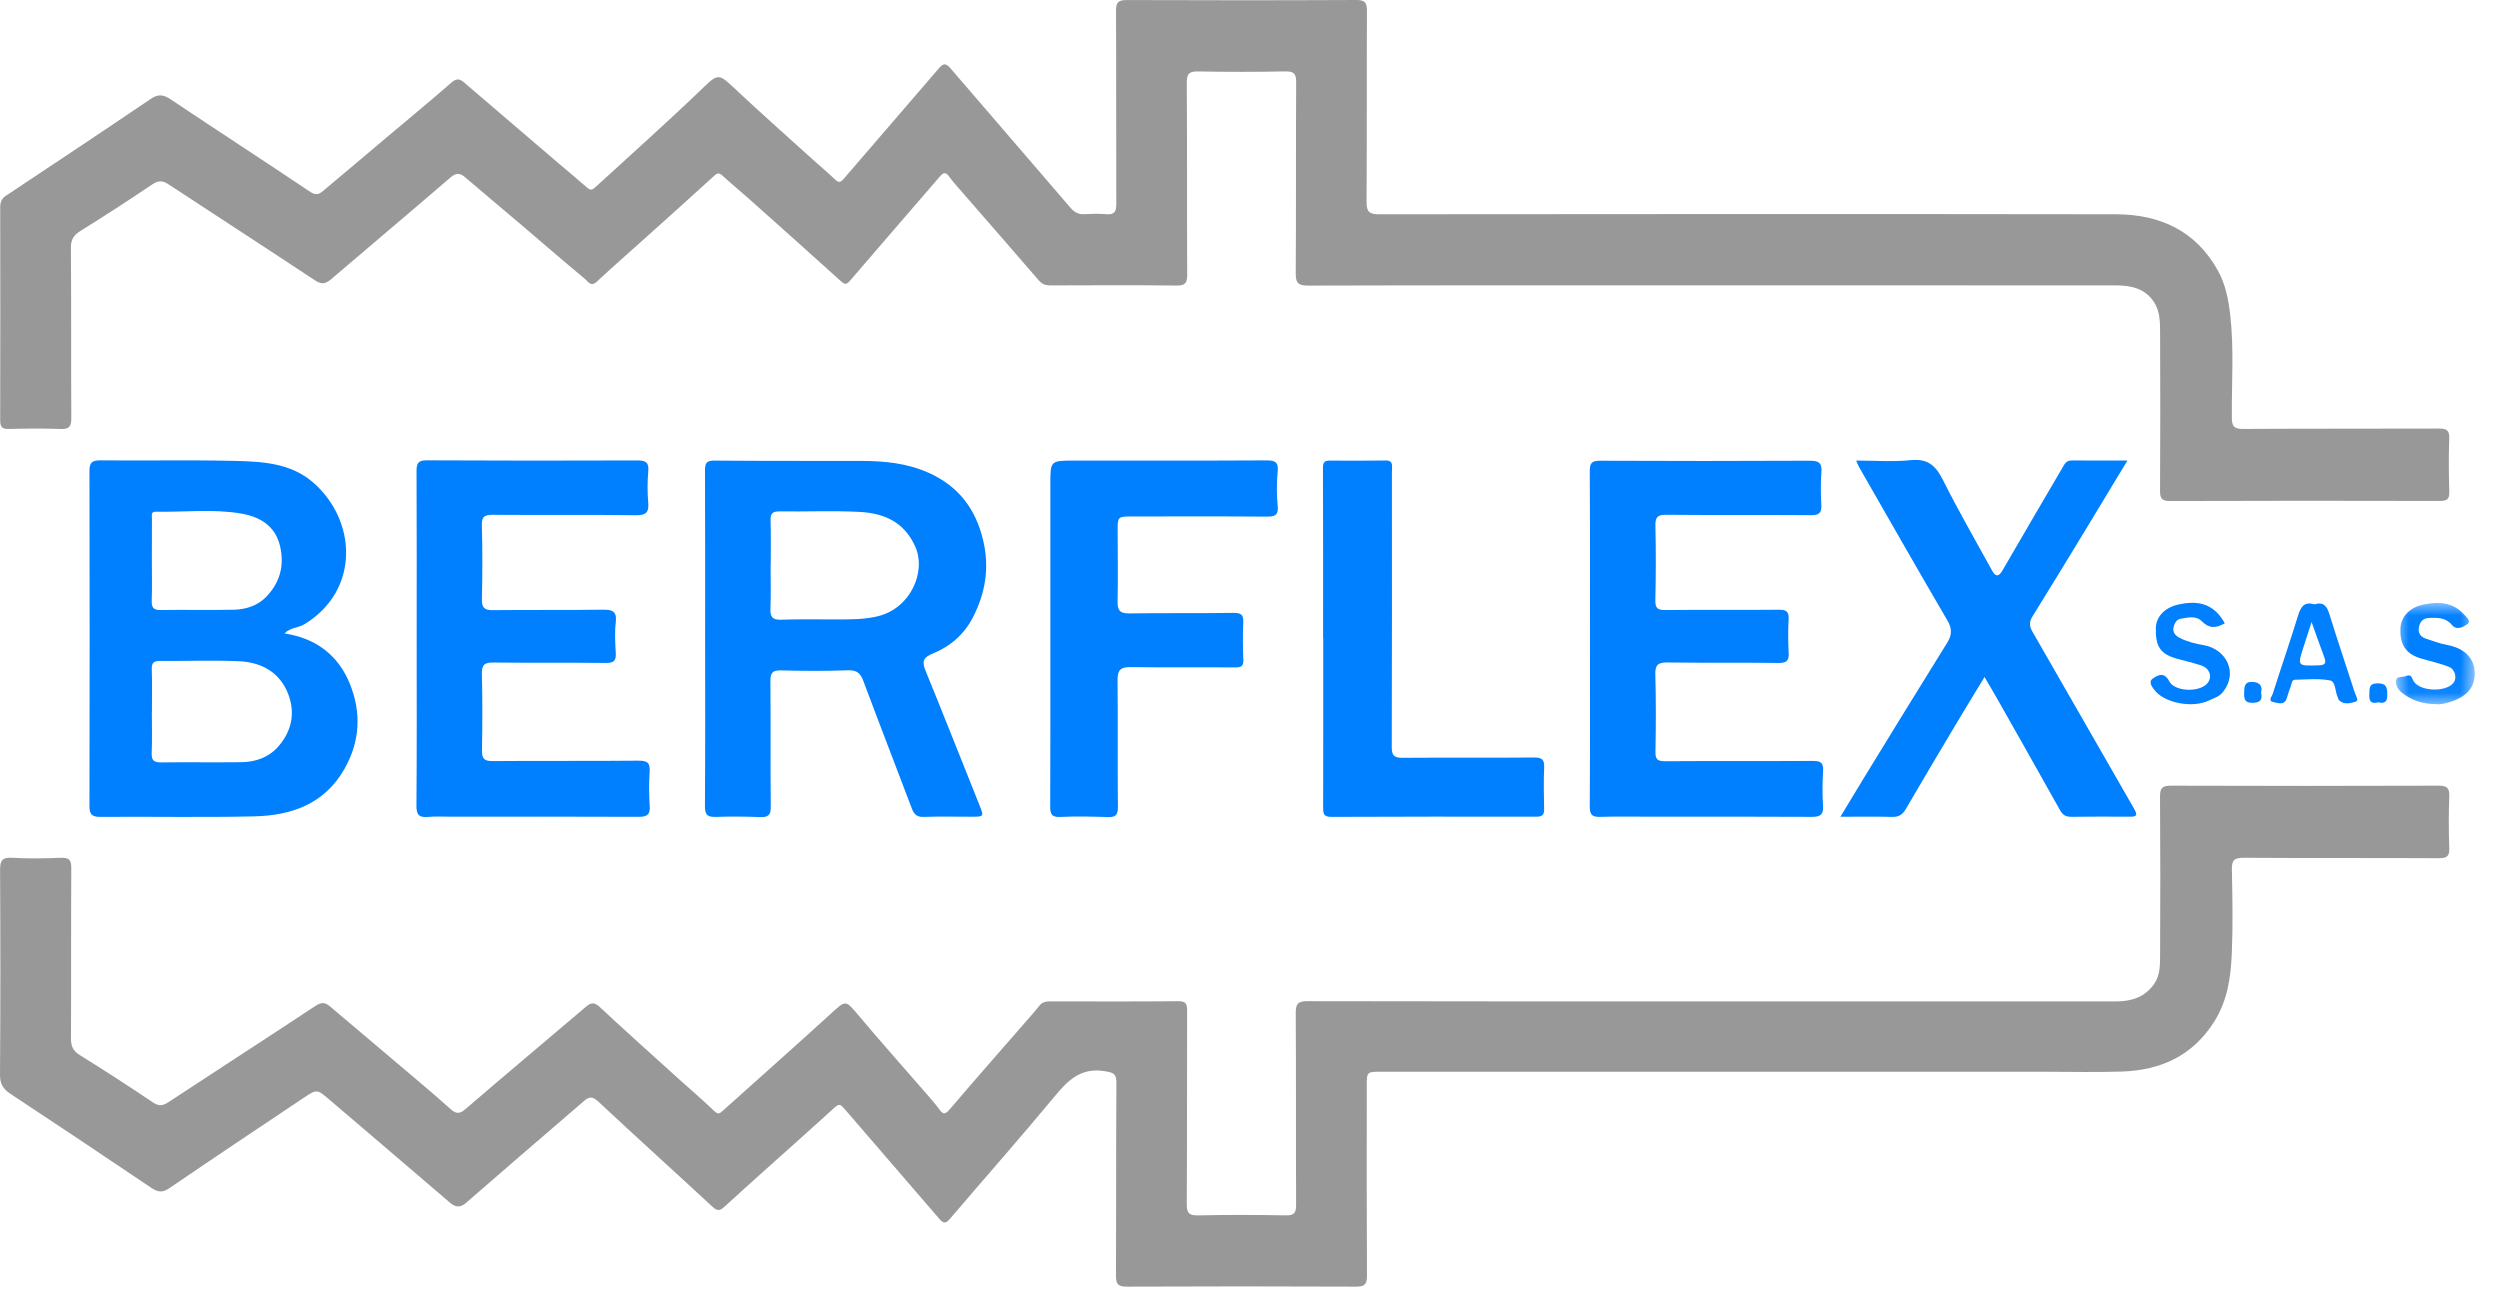
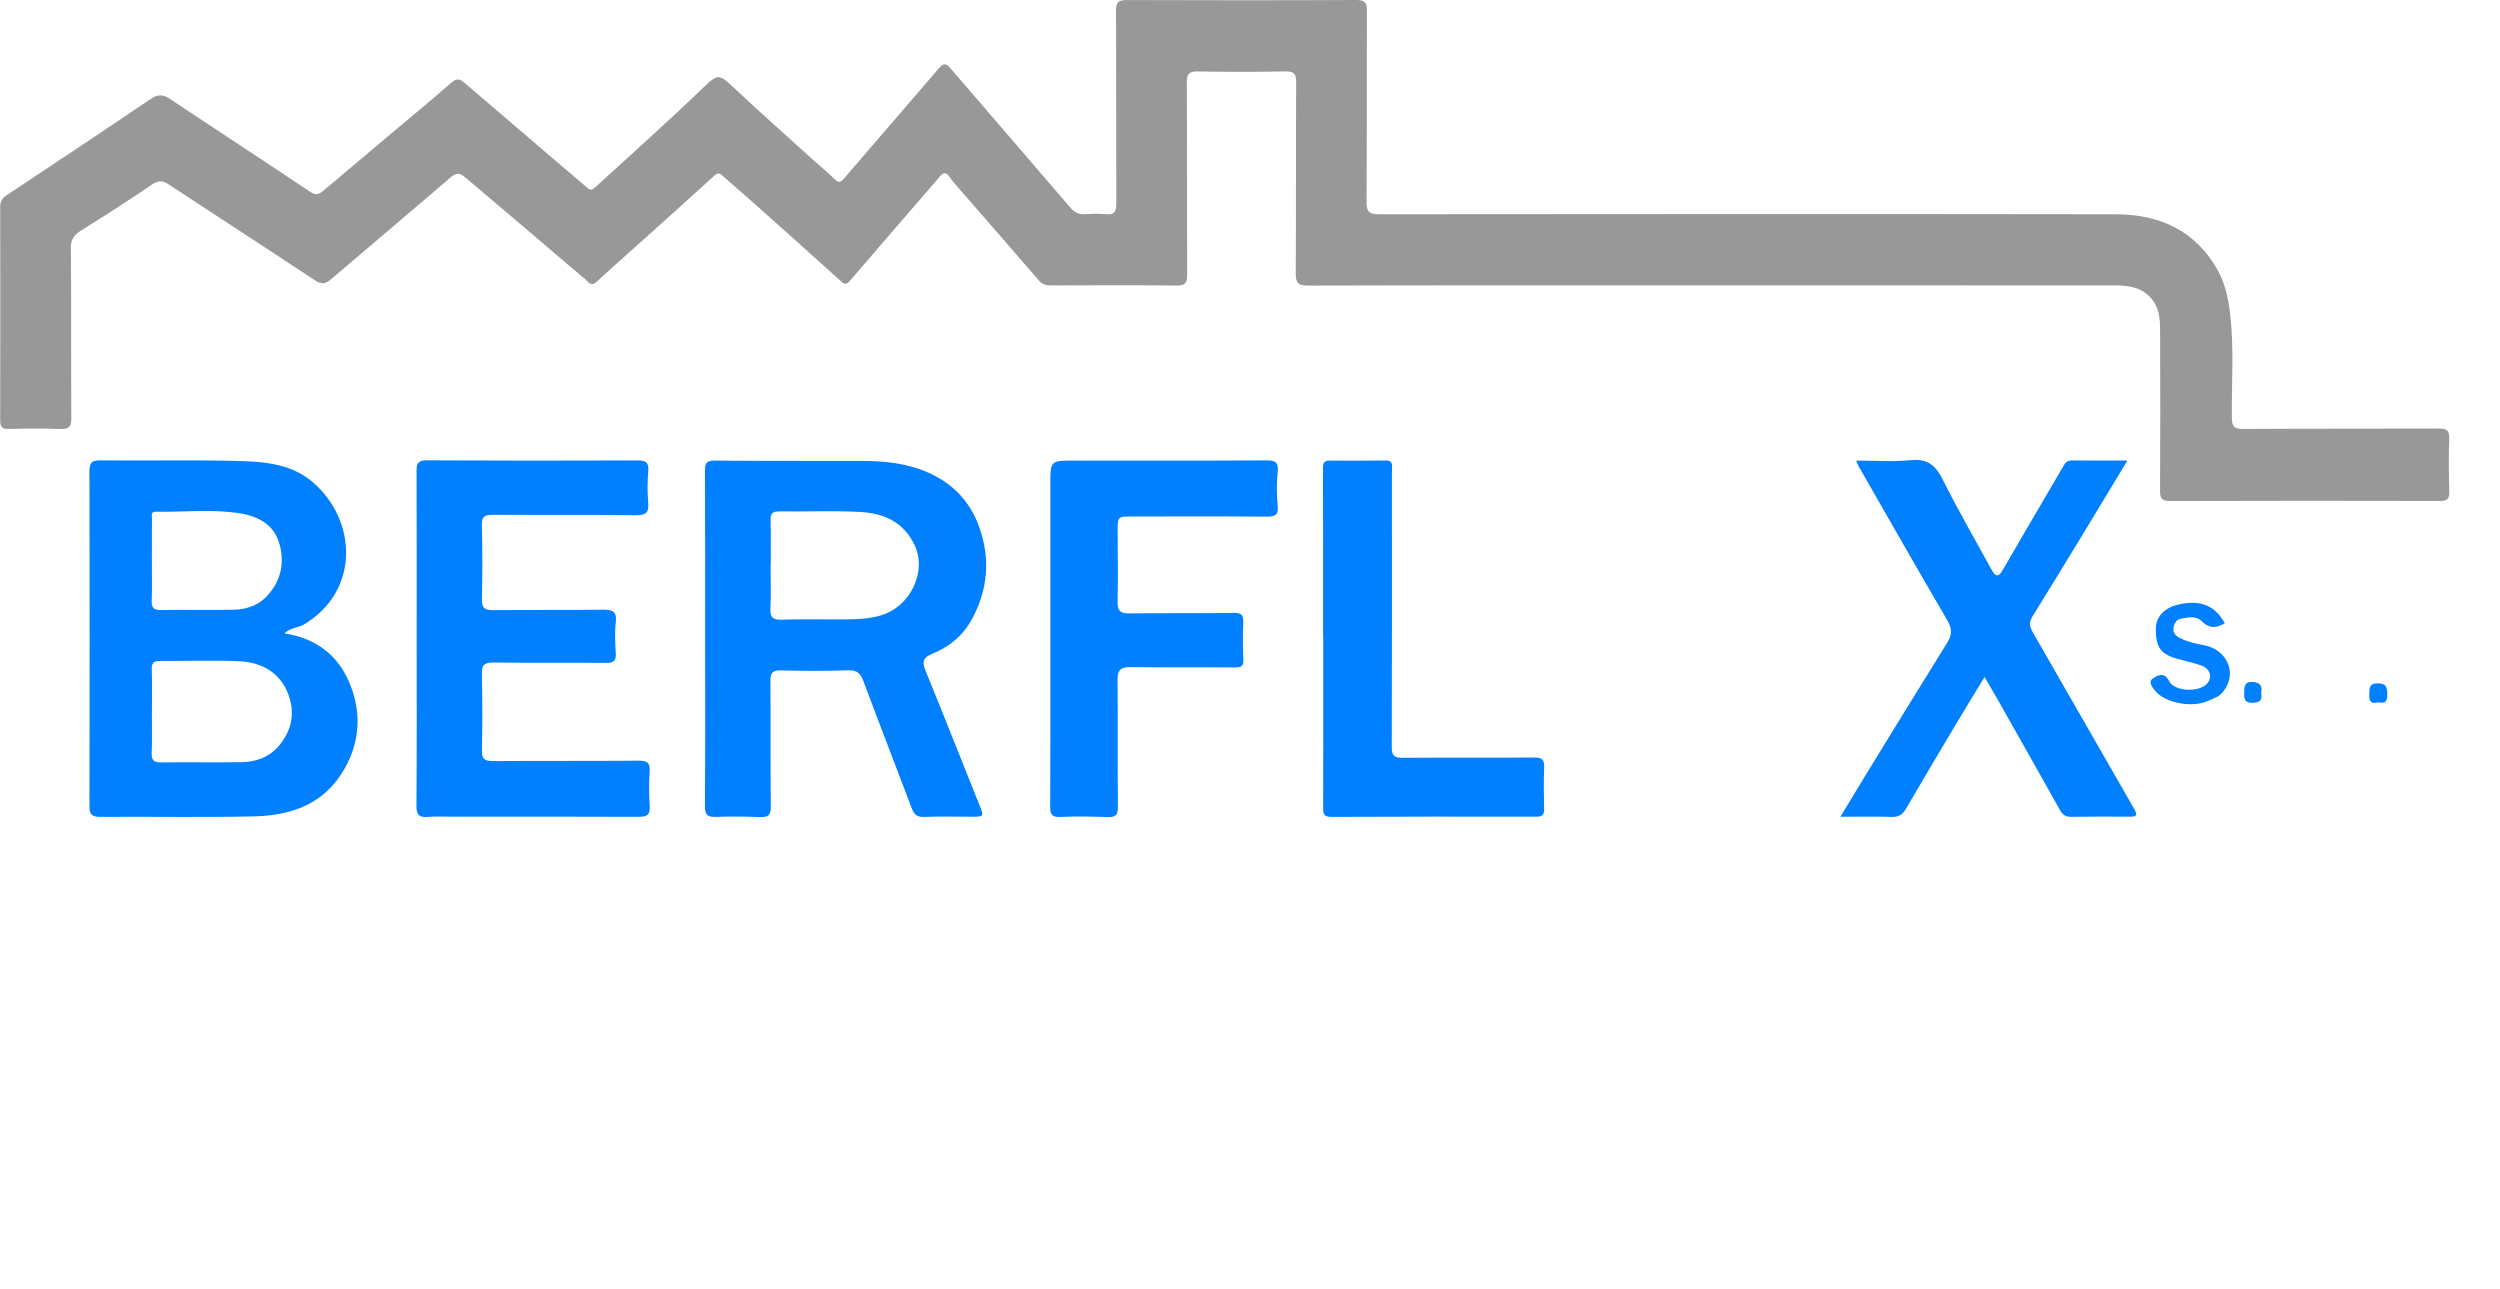
<svg xmlns="http://www.w3.org/2000/svg" xmlns:xlink="http://www.w3.org/1999/xlink" width="97px" height="50px" viewBox="0 0 97 50" version="1.1">
  <title>Group 39</title>
  <defs>
    <polygon id="path-1" points="0.004 0.018 3.061 0.018 3.061 3.95 0.004 3.95" />
  </defs>
  <g id="Symbols" stroke="none" stroke-width="1" fill="none" fill-rule="evenodd">
    <g id="MENU" transform="translate(-382, -41)">
      <g id="Group-38" transform="translate(382, 41)">
        <path d="M66.426,11.071 C61.201,11.071 55.976,11.066 50.752,11.081 C50.353,11.082 50.272,10.967 50.275,10.595 C50.291,8.126 50.277,5.658 50.291,3.189 C50.293,2.855 50.201,2.765 49.866,2.771 C48.744,2.793 47.621,2.793 46.499,2.772 C46.156,2.766 46.045,2.842 46.047,3.206 C46.065,5.688 46.05,8.17 46.063,10.652 C46.064,10.972 45.996,11.083 45.649,11.079 C44.019,11.06 42.389,11.069 40.758,11.074 C40.571,11.075 40.436,11.03 40.308,10.882 C39.321,9.737 38.325,8.599 37.334,7.458 C37.16,7.259 36.98,7.062 36.826,6.848 C36.685,6.653 36.596,6.7 36.462,6.855 C35.303,8.202 34.135,9.542 32.98,10.892 C32.829,11.069 32.759,11.029 32.611,10.896 C31.44,9.835 30.26,8.784 29.08,7.732 C28.734,7.423 28.375,7.128 28.032,6.815 C27.906,6.7 27.838,6.704 27.708,6.823 C26.808,7.648 25.897,8.461 24.989,9.277 C24.377,9.827 23.756,10.367 23.156,10.929 C22.924,11.147 22.811,10.919 22.701,10.827 C21.843,10.114 21.001,9.382 20.151,8.659 C19.453,8.066 18.748,7.481 18.053,6.884 C17.854,6.714 17.708,6.689 17.484,6.882 C15.944,8.208 14.389,9.516 12.843,10.837 C12.636,11.014 12.479,11.048 12.225,10.88 C10.339,9.63 8.439,8.402 6.548,7.158 C6.319,7.006 6.154,6.988 5.908,7.155 C4.994,7.774 4.065,8.371 3.129,8.956 C2.866,9.12 2.748,9.288 2.751,9.615 C2.769,11.818 2.753,14.021 2.767,16.224 C2.769,16.555 2.68,16.658 2.345,16.645 C1.678,16.62 1.009,16.626 0.341,16.644 C0.07,16.651 0.007,16.557 0.007,16.302 C0.014,13.555 0.013,10.807 0.008,8.06 C0.007,7.858 0.053,7.712 0.233,7.592 C2.107,6.348 3.98,5.103 5.842,3.842 C6.134,3.644 6.334,3.662 6.619,3.853 C8.422,5.06 10.244,6.24 12.046,7.45 C12.308,7.625 12.44,7.487 12.596,7.357 C13.392,6.693 14.181,6.021 14.973,5.354 C15.826,4.635 16.689,3.927 17.528,3.193 C17.741,3.007 17.872,3.084 18.028,3.218 C19.229,4.244 20.429,5.273 21.629,6.3 C22.012,6.628 22.403,6.946 22.78,7.279 C22.91,7.394 22.974,7.378 23.102,7.261 C24.513,5.971 25.94,4.697 27.318,3.37 C27.86,2.848 27.919,2.882 28.477,3.407 C29.482,4.354 30.518,5.268 31.542,6.195 C31.827,6.453 32.124,6.699 32.402,6.965 C32.549,7.107 32.619,7.075 32.744,6.929 C33.968,5.499 35.206,4.081 36.429,2.65 C36.614,2.435 36.711,2.455 36.885,2.658 C38.429,4.459 39.986,6.251 41.528,8.053 C41.683,8.234 41.836,8.322 42.072,8.31 C42.352,8.296 42.635,8.285 42.913,8.311 C43.243,8.343 43.314,8.208 43.312,7.904 C43.302,5.408 43.315,2.913 43.301,0.418 C43.299,0.078 43.399,0.001 43.726,0.002 C46.692,0.013 49.659,0.015 52.625,7.3155169e-05 C52.976,-0.002 53.039,0.117 53.037,0.432 C53.026,2.9 53.04,5.369 53.022,7.838 C53.019,8.231 53.143,8.314 53.518,8.314 C63.045,8.304 72.573,8.3 82.1,8.314 C83.797,8.317 85.194,8.949 86.051,10.491 C86.351,11.03 86.466,11.626 86.534,12.232 C86.684,13.554 86.583,14.881 86.596,16.205 C86.599,16.556 86.689,16.645 87.042,16.643 C89.567,16.627 92.092,16.638 94.618,16.628 C94.916,16.627 95.044,16.682 95.031,17.017 C95.004,17.706 95.011,18.397 95.033,19.087 C95.041,19.377 94.932,19.438 94.663,19.437 C91.175,19.429 87.687,19.427 84.2,19.44 C83.86,19.442 83.808,19.323 83.81,19.028 C83.821,16.971 83.822,14.914 83.812,12.857 C83.81,12.478 83.8,12.083 83.591,11.746 C83.25,11.196 82.694,11.074 82.1,11.073 C77.236,11.07 72.372,11.071 67.508,11.071 L66.426,11.071 Z" id="Fill-1" fill="#989898" />
-         <path d="M66.447,38.854 C71.671,38.854 76.895,38.854 82.119,38.854 C82.711,38.854 83.226,38.682 83.577,38.183 C83.818,37.842 83.81,37.431 83.812,37.041 C83.822,34.997 83.824,32.953 83.809,30.91 C83.807,30.584 83.888,30.483 84.228,30.484 C87.688,30.496 91.149,30.496 94.609,30.484 C94.943,30.483 95.045,30.573 95.032,30.906 C95.006,31.568 95.007,32.233 95.032,32.896 C95.044,33.212 94.953,33.299 94.633,33.298 C92.108,33.285 89.582,33.299 87.057,33.282 C86.684,33.279 86.589,33.384 86.597,33.743 C86.62,34.818 86.639,35.895 86.595,36.968 C86.557,37.903 86.432,38.825 85.902,39.656 C85.069,40.965 83.838,41.524 82.341,41.576 C81.327,41.611 80.311,41.583 79.295,41.583 C70.731,41.583 62.166,41.583 53.602,41.583 C53.032,41.583 53.031,41.585 53.031,42.136 C53.031,44.591 53.025,47.046 53.038,49.501 C53.04,49.83 52.951,49.923 52.617,49.922 C49.651,49.909 46.684,49.908 43.718,49.922 C43.379,49.923 43.298,49.822 43.3,49.5 C43.312,47.005 43.3,44.51 43.316,42.015 C43.318,41.664 43.211,41.62 42.877,41.564 C41.954,41.407 41.449,41.9 40.925,42.534 C39.598,44.136 38.218,45.695 36.868,47.279 C36.705,47.471 36.618,47.491 36.446,47.291 C35.221,45.861 33.982,44.443 32.757,43.013 C32.625,42.859 32.557,42.812 32.387,42.968 C31.585,43.702 30.77,44.423 29.96,45.15 C29.337,45.709 28.712,46.266 28.096,46.832 C27.924,46.991 27.819,46.984 27.639,46.817 C26.169,45.453 24.678,44.111 23.213,42.74 C22.989,42.531 22.86,42.546 22.66,42.718 C21.768,43.491 20.87,44.258 19.976,45.029 C19.344,45.574 18.715,46.123 18.084,46.67 C17.877,46.85 17.692,46.863 17.466,46.669 C15.916,45.335 14.355,44.015 12.802,42.685 C12.306,42.26 12.307,42.245 11.781,42.597 C10.044,43.758 8.305,44.918 6.58,46.096 C6.311,46.28 6.132,46.265 5.873,46.09 C4.054,44.861 2.225,43.645 0.394,42.433 C0.118,42.25 -0.003,42.049 3.78435382e-05,41.694 C0.02,39.053 0.018,36.412 0.003,33.771 C3.78435382e-05,33.404 0.07,33.257 0.477,33.281 C1.102,33.319 1.733,33.307 2.36,33.283 C2.671,33.272 2.768,33.356 2.766,33.677 C2.752,35.88 2.765,38.083 2.754,40.286 C2.753,40.581 2.825,40.768 3.09,40.933 C4.051,41.529 5,42.145 5.939,42.776 C6.17,42.931 6.321,42.905 6.538,42.762 C8.438,41.512 10.35,40.279 12.247,39.025 C12.469,38.878 12.615,38.888 12.8,39.045 C13.914,39.989 15.031,40.929 16.145,41.874 C16.601,42.26 17.055,42.647 17.499,43.046 C17.688,43.217 17.84,43.221 18.033,43.055 C18.868,42.335 19.71,41.624 20.551,40.911 C21.279,40.293 22.01,39.677 22.738,39.058 C22.919,38.905 23.053,38.869 23.266,39.068 C24.285,40.02 25.326,40.949 26.361,41.885 C26.814,42.294 27.28,42.69 27.719,43.113 C27.864,43.252 27.928,43.201 28.04,43.101 C29.432,41.85 30.836,40.611 32.218,39.349 C32.828,38.791 32.797,38.786 33.328,39.417 C34.171,40.42 35.044,41.398 35.903,42.388 C36.085,42.598 36.271,42.806 36.435,43.029 C36.574,43.218 36.651,43.274 36.841,43.052 C37.856,41.861 38.891,40.687 39.918,39.507 C40.057,39.347 40.197,39.187 40.328,39.021 C40.439,38.879 40.583,38.853 40.753,38.853 C42.41,38.856 44.067,38.862 45.723,38.847 C46.032,38.845 46.06,38.974 46.06,39.225 C46.052,41.72 46.062,44.215 46.047,46.71 C46.045,47.052 46.119,47.165 46.485,47.157 C47.62,47.132 48.756,47.135 49.891,47.156 C50.216,47.161 50.29,47.059 50.289,46.751 C50.277,44.27 50.291,41.788 50.275,39.306 C50.273,38.944 50.366,38.845 50.734,38.845 C55.972,38.857 61.209,38.854 66.447,38.854" id="Fill-3" fill="#989898" />
        <path d="M5.892,21.745 C5.892,22.263 5.905,22.78 5.887,23.297 C5.878,23.563 5.944,23.674 6.237,23.669 C7.185,23.653 8.134,23.679 9.082,23.657 C9.541,23.646 9.993,23.499 10.315,23.171 C10.85,22.628 11.044,21.964 10.869,21.2 C10.683,20.392 10.076,20.05 9.357,19.926 C8.263,19.737 7.149,19.877 6.044,19.854 C5.847,19.85 5.896,20.005 5.895,20.114 C5.891,20.658 5.893,21.202 5.892,21.745 M5.895,27.628 L5.892,27.628 C5.892,28.158 5.907,28.688 5.886,29.217 C5.875,29.495 5.965,29.584 6.244,29.581 C7.284,29.569 8.324,29.586 9.364,29.573 C9.9,29.567 10.404,29.396 10.766,28.999 C11.306,28.407 11.472,27.69 11.186,26.938 C10.865,26.094 10.158,25.699 9.293,25.657 C8.269,25.609 7.24,25.652 6.213,25.645 C5.978,25.643 5.882,25.708 5.889,25.959 C5.906,26.515 5.895,27.072 5.895,27.628 M11.036,24.577 C12.254,24.76 13.121,25.422 13.569,26.519 C14.025,27.633 13.979,28.759 13.361,29.84 C12.584,31.197 11.312,31.641 9.866,31.675 C7.877,31.721 5.885,31.679 3.895,31.695 C3.557,31.697 3.47,31.591 3.471,31.268 C3.48,26.942 3.48,22.617 3.471,18.291 C3.471,17.974 3.544,17.858 3.891,17.862 C5.614,17.881 7.338,17.842 9.06,17.882 C10.136,17.907 11.245,17.951 12.124,18.699 C13.853,20.172 13.978,22.911 11.804,24.224 C11.57,24.365 11.257,24.348 11.036,24.577" id="Fill-5" fill="#007FFF" />
        <path d="M29.904,21.943 L29.899,21.943 C29.899,22.499 29.916,23.056 29.893,23.611 C29.879,23.933 29.968,24.058 30.312,24.045 C30.977,24.019 31.645,24.035 32.311,24.033 C32.909,24.032 33.507,24.052 34.095,23.901 C35.328,23.584 35.954,22.184 35.507,21.197 C35.073,20.238 34.287,19.912 33.349,19.862 C32.312,19.808 31.269,19.856 30.23,19.843 C29.956,19.84 29.893,19.946 29.899,20.195 C29.914,20.777 29.904,21.36 29.904,21.943 M27.359,24.785 C27.359,22.608 27.364,20.432 27.354,18.255 C27.352,17.969 27.412,17.868 27.729,17.871 C29.626,17.889 31.524,17.88 33.421,17.884 C34.318,17.885 35.199,17.971 36.031,18.344 C37.182,18.859 37.853,19.737 38.144,20.954 C38.397,22.015 38.24,22.999 37.751,23.95 C37.411,24.614 36.871,25.081 36.189,25.358 C35.833,25.502 35.762,25.657 35.904,26.006 C36.615,27.748 37.306,29.498 38.005,31.244 C38.179,31.68 38.176,31.688 37.722,31.689 C37.094,31.69 36.465,31.673 35.838,31.696 C35.571,31.705 35.464,31.591 35.38,31.371 C34.756,29.724 34.118,28.082 33.502,26.432 C33.39,26.132 33.259,25.995 32.909,26.007 C32.042,26.038 31.172,26.036 30.304,26.011 C29.954,26.001 29.889,26.125 29.892,26.442 C29.907,28.061 29.89,29.68 29.906,31.299 C29.91,31.617 29.811,31.715 29.501,31.703 C28.927,31.682 28.352,31.673 27.778,31.696 C27.446,31.709 27.35,31.609 27.352,31.275 C27.367,29.111 27.36,26.948 27.359,24.785" id="Fill-7" fill="#007FFF" />
        <path d="M16.167,24.809 C16.168,22.632 16.172,20.455 16.162,18.278 C16.161,17.985 16.218,17.859 16.554,17.861 C19.28,17.875 22.006,17.876 24.732,17.865 C25.061,17.864 25.183,17.944 25.153,18.287 C25.119,18.682 25.115,19.085 25.15,19.48 C25.185,19.872 25.082,19.998 24.658,19.992 C22.814,19.965 20.97,19.988 19.126,19.975 C18.81,19.973 18.686,20.033 18.696,20.382 C18.723,21.337 18.719,22.293 18.698,23.249 C18.691,23.583 18.797,23.678 19.128,23.674 C20.544,23.657 21.961,23.678 23.377,23.656 C23.76,23.65 23.941,23.711 23.892,24.145 C23.847,24.538 23.869,24.941 23.892,25.338 C23.909,25.63 23.822,25.726 23.513,25.722 C22.057,25.705 20.6,25.724 19.144,25.706 C18.792,25.702 18.688,25.804 18.697,26.155 C18.721,27.136 18.719,28.119 18.7,29.101 C18.693,29.426 18.776,29.533 19.119,29.53 C21.003,29.514 22.887,29.533 24.771,29.514 C25.128,29.511 25.231,29.606 25.206,29.954 C25.175,30.39 25.18,30.831 25.209,31.267 C25.231,31.598 25.12,31.695 24.787,31.693 C22.342,31.681 19.897,31.687 17.451,31.687 C17.17,31.687 16.888,31.67 16.61,31.696 C16.265,31.728 16.155,31.62 16.158,31.259 C16.176,29.109 16.167,26.959 16.167,24.809" id="Fill-9" fill="#007FFF" />
-         <path d="M61.691,24.766 C61.691,22.604 61.698,20.441 61.683,18.279 C61.681,17.961 61.768,17.876 62.083,17.877 C64.795,17.889 67.506,17.89 70.217,17.876 C70.561,17.875 70.698,17.952 70.671,18.313 C70.64,18.735 70.644,19.162 70.667,19.585 C70.683,19.892 70.595,19.991 70.27,19.989 C68.4,19.973 66.53,19.993 64.66,19.973 C64.29,19.969 64.222,20.083 64.23,20.421 C64.252,21.375 64.249,22.331 64.228,23.286 C64.222,23.581 64.299,23.672 64.601,23.669 C66.07,23.655 67.539,23.672 69.009,23.658 C69.298,23.655 69.417,23.714 69.399,24.025 C69.373,24.462 69.379,24.901 69.4,25.338 C69.415,25.631 69.325,25.726 69.019,25.722 C67.577,25.705 66.134,25.724 64.692,25.704 C64.327,25.699 64.217,25.802 64.227,26.169 C64.254,27.163 64.25,28.159 64.232,29.154 C64.226,29.446 64.291,29.538 64.602,29.536 C66.512,29.521 68.422,29.536 70.332,29.524 C70.639,29.522 70.758,29.59 70.737,29.916 C70.707,30.365 70.707,30.818 70.734,31.268 C70.753,31.603 70.634,31.696 70.304,31.694 C68.207,31.681 66.11,31.687 64.013,31.687 C63.372,31.687 62.73,31.674 62.09,31.694 C61.779,31.704 61.68,31.616 61.683,31.293 C61.698,29.118 61.691,26.942 61.691,24.766" id="Fill-11" fill="#007FFF" />
        <path d="M82.544,17.869 C81.965,18.827 81.434,19.71 80.898,20.59 C80.223,21.699 79.549,22.809 78.864,23.911 C78.727,24.132 78.734,24.295 78.867,24.524 C80.187,26.808 81.488,29.102 82.807,31.386 C82.971,31.67 82.861,31.689 82.618,31.688 C81.87,31.684 81.121,31.68 80.373,31.692 C80.159,31.696 80.036,31.625 79.931,31.438 C79.13,30.004 78.319,28.574 77.51,27.144 C77.355,26.87 77.193,26.599 77,26.268 C76.61,26.911 76.244,27.505 75.888,28.104 C75.237,29.196 74.587,30.289 73.947,31.388 C73.819,31.608 73.671,31.704 73.407,31.696 C72.77,31.677 72.132,31.69 71.407,31.69 C71.743,31.136 72.038,30.643 72.338,30.153 C73.407,28.412 74.471,26.67 75.552,24.937 C75.742,24.631 75.744,24.391 75.559,24.074 C74.401,22.093 73.266,20.1 72.125,18.11 C72.094,18.056 72.074,17.995 72.019,17.87 C72.755,17.87 73.45,17.926 74.132,17.854 C74.806,17.783 75.113,18.074 75.392,18.634 C75.984,19.818 76.649,20.966 77.287,22.128 C77.415,22.362 77.535,22.411 77.695,22.135 C78.465,20.803 79.246,19.477 80.022,18.149 C80.103,18.009 80.169,17.866 80.369,17.867 C81.062,17.871 81.755,17.869 82.544,17.869" id="Fill-13" fill="#007FFF" />
        <path d="M40.754,24.97 C40.754,22.913 40.755,20.855 40.754,18.798 C40.753,17.872 40.752,17.872 41.679,17.871 C44.165,17.871 46.65,17.877 49.135,17.863 C49.48,17.861 49.611,17.932 49.574,18.303 C49.532,18.737 49.53,19.182 49.574,19.615 C49.613,19.996 49.466,20.048 49.131,20.045 C47.381,20.031 45.63,20.038 43.88,20.039 C43.382,20.04 43.364,20.059 43.365,20.556 C43.366,21.485 43.383,22.414 43.363,23.343 C43.356,23.688 43.458,23.805 43.815,23.8 C45.164,23.781 46.514,23.8 47.863,23.78 C48.172,23.775 48.252,23.868 48.239,24.158 C48.218,24.635 48.22,25.114 48.242,25.591 C48.253,25.851 48.152,25.897 47.918,25.896 C46.569,25.886 45.219,25.902 43.87,25.884 C43.491,25.879 43.357,25.989 43.361,26.38 C43.379,28.025 43.359,29.671 43.374,31.316 C43.377,31.622 43.283,31.71 42.991,31.702 C42.377,31.684 41.761,31.666 41.148,31.697 C40.815,31.714 40.746,31.596 40.748,31.3 C40.757,29.376 40.753,27.452 40.754,25.527 C40.754,25.341 40.754,25.156 40.754,24.97" id="Fill-15" fill="#007FFF" />
        <path d="M51.336,24.758 C51.336,22.557 51.339,20.355 51.331,18.154 C51.33,17.945 51.386,17.869 51.597,17.871 C52.318,17.877 53.039,17.877 53.76,17.867 C53.958,17.864 54.02,17.944 54.012,18.125 C54.003,18.311 54.006,18.496 54.006,18.682 C54.006,22.117 54.012,25.552 54,28.987 C53.998,29.33 54.106,29.405 54.43,29.403 C56.125,29.389 57.821,29.408 59.517,29.391 C59.846,29.387 59.927,29.485 59.913,29.794 C59.889,30.324 59.902,30.855 59.912,31.386 C59.917,31.603 59.848,31.689 59.616,31.688 C56.959,31.683 54.302,31.683 51.645,31.695 C51.342,31.696 51.338,31.547 51.338,31.323 C51.344,29.135 51.342,26.946 51.342,24.758 L51.336,24.758 Z" id="Fill-17" fill="#007FFF" />
        <path d="M86.321,24.184 C85.982,24.379 85.71,24.391 85.437,24.11 C85.205,23.872 84.884,23.961 84.602,24.009 C84.44,24.036 84.354,24.212 84.329,24.37 C84.302,24.545 84.417,24.669 84.564,24.746 C84.862,24.902 85.188,24.976 85.516,25.035 C86.384,25.19 86.857,26.114 86.239,26.862 C86.087,27.046 85.885,27.091 85.702,27.18 C85.102,27.474 84.059,27.294 83.647,26.835 C83.524,26.698 83.34,26.463 83.513,26.341 C83.661,26.236 83.956,26.017 84.163,26.428 C84.37,26.839 85.318,26.871 85.633,26.527 C85.858,26.281 85.751,25.931 85.399,25.816 C85.084,25.713 84.758,25.642 84.439,25.55 C83.822,25.372 83.629,25.08 83.647,24.364 C83.658,23.931 83.984,23.584 84.495,23.462 C85.36,23.256 85.939,23.482 86.321,24.184" id="Fill-19" fill="#007FFF" />
        <g id="Group-23" transform="translate(92.959, 23.377)">
          <mask id="mask-2" fill="white">
            <use xlink:href="#path-1" />
          </mask>
          <g id="Clip-22" />
-           <path d="M1.564,3.945 C1.019,3.939 0.59,3.791 0.216,3.484 C0.061,3.357 -0.024,3.17 0.013,3 C0.045,2.855 0.267,2.909 0.397,2.852 C0.609,2.76 0.618,2.938 0.693,3.059 C0.942,3.458 1.953,3.488 2.238,3.114 C2.383,2.923 2.299,2.586 2.047,2.491 C1.712,2.366 1.362,2.281 1.017,2.184 C0.411,2.015 0.156,1.667 0.176,1.026 C0.191,0.554 0.528,0.192 1.072,0.079 C1.655,-0.043 2.212,-0.015 2.641,0.462 C2.728,0.559 2.94,0.725 2.773,0.84 C2.622,0.943 2.366,1.102 2.167,0.863 C1.931,0.579 1.618,0.588 1.295,0.598 C1.049,0.606 0.934,0.754 0.894,0.964 C0.854,1.17 0.951,1.329 1.151,1.397 C1.427,1.492 1.705,1.593 1.99,1.647 C2.721,1.786 3.035,2.203 3.059,2.687 C3.086,3.216 2.827,3.641 2.091,3.863 C1.901,3.921 1.705,3.966 1.564,3.945" id="Fill-21" fill="#007FFF" mask="url(#mask-2)" />
        </g>
-         <path d="M89.69,24.137 C89.572,24.499 89.479,24.788 89.385,25.076 C89.133,25.852 89.132,25.839 89.959,25.816 C90.259,25.808 90.256,25.695 90.174,25.477 C90.015,25.056 89.868,24.631 89.69,24.137 M89.802,23.448 C90.16,23.34 90.288,23.524 90.384,23.839 C90.699,24.863 91.046,25.877 91.374,26.897 C91.41,27.007 91.547,27.188 91.38,27.233 C91.184,27.285 90.936,27.358 90.749,27.16 C90.724,27.133 90.72,27.087 90.703,27.051 C90.595,26.83 90.631,26.445 90.404,26.4 C89.967,26.316 89.502,26.366 89.05,26.374 C88.909,26.376 88.923,26.527 88.886,26.616 C88.821,26.775 88.779,26.943 88.721,27.105 C88.62,27.387 88.376,27.27 88.21,27.241 C87.983,27.202 88.149,27.024 88.179,26.929 C88.503,25.909 88.855,24.897 89.168,23.874 C89.273,23.528 89.42,23.336 89.802,23.448" id="Fill-24" fill="#007FFF" />
        <path d="M92.27,27.249 C91.992,27.33 91.918,27.198 91.93,26.946 C91.94,26.718 91.902,26.511 92.262,26.514 C92.586,26.516 92.618,26.66 92.626,26.921 C92.634,27.196 92.559,27.322 92.27,27.249" id="Fill-26" fill="#007FFF" />
        <path d="M87.731,26.879 C87.788,27.158 87.695,27.261 87.407,27.269 C87.092,27.278 87.067,27.118 87.073,26.884 C87.078,26.663 87.076,26.446 87.391,26.458 C87.676,26.469 87.795,26.612 87.731,26.879" id="Fill-28" fill="#007FFF" />
      </g>
    </g>
  </g>
</svg>